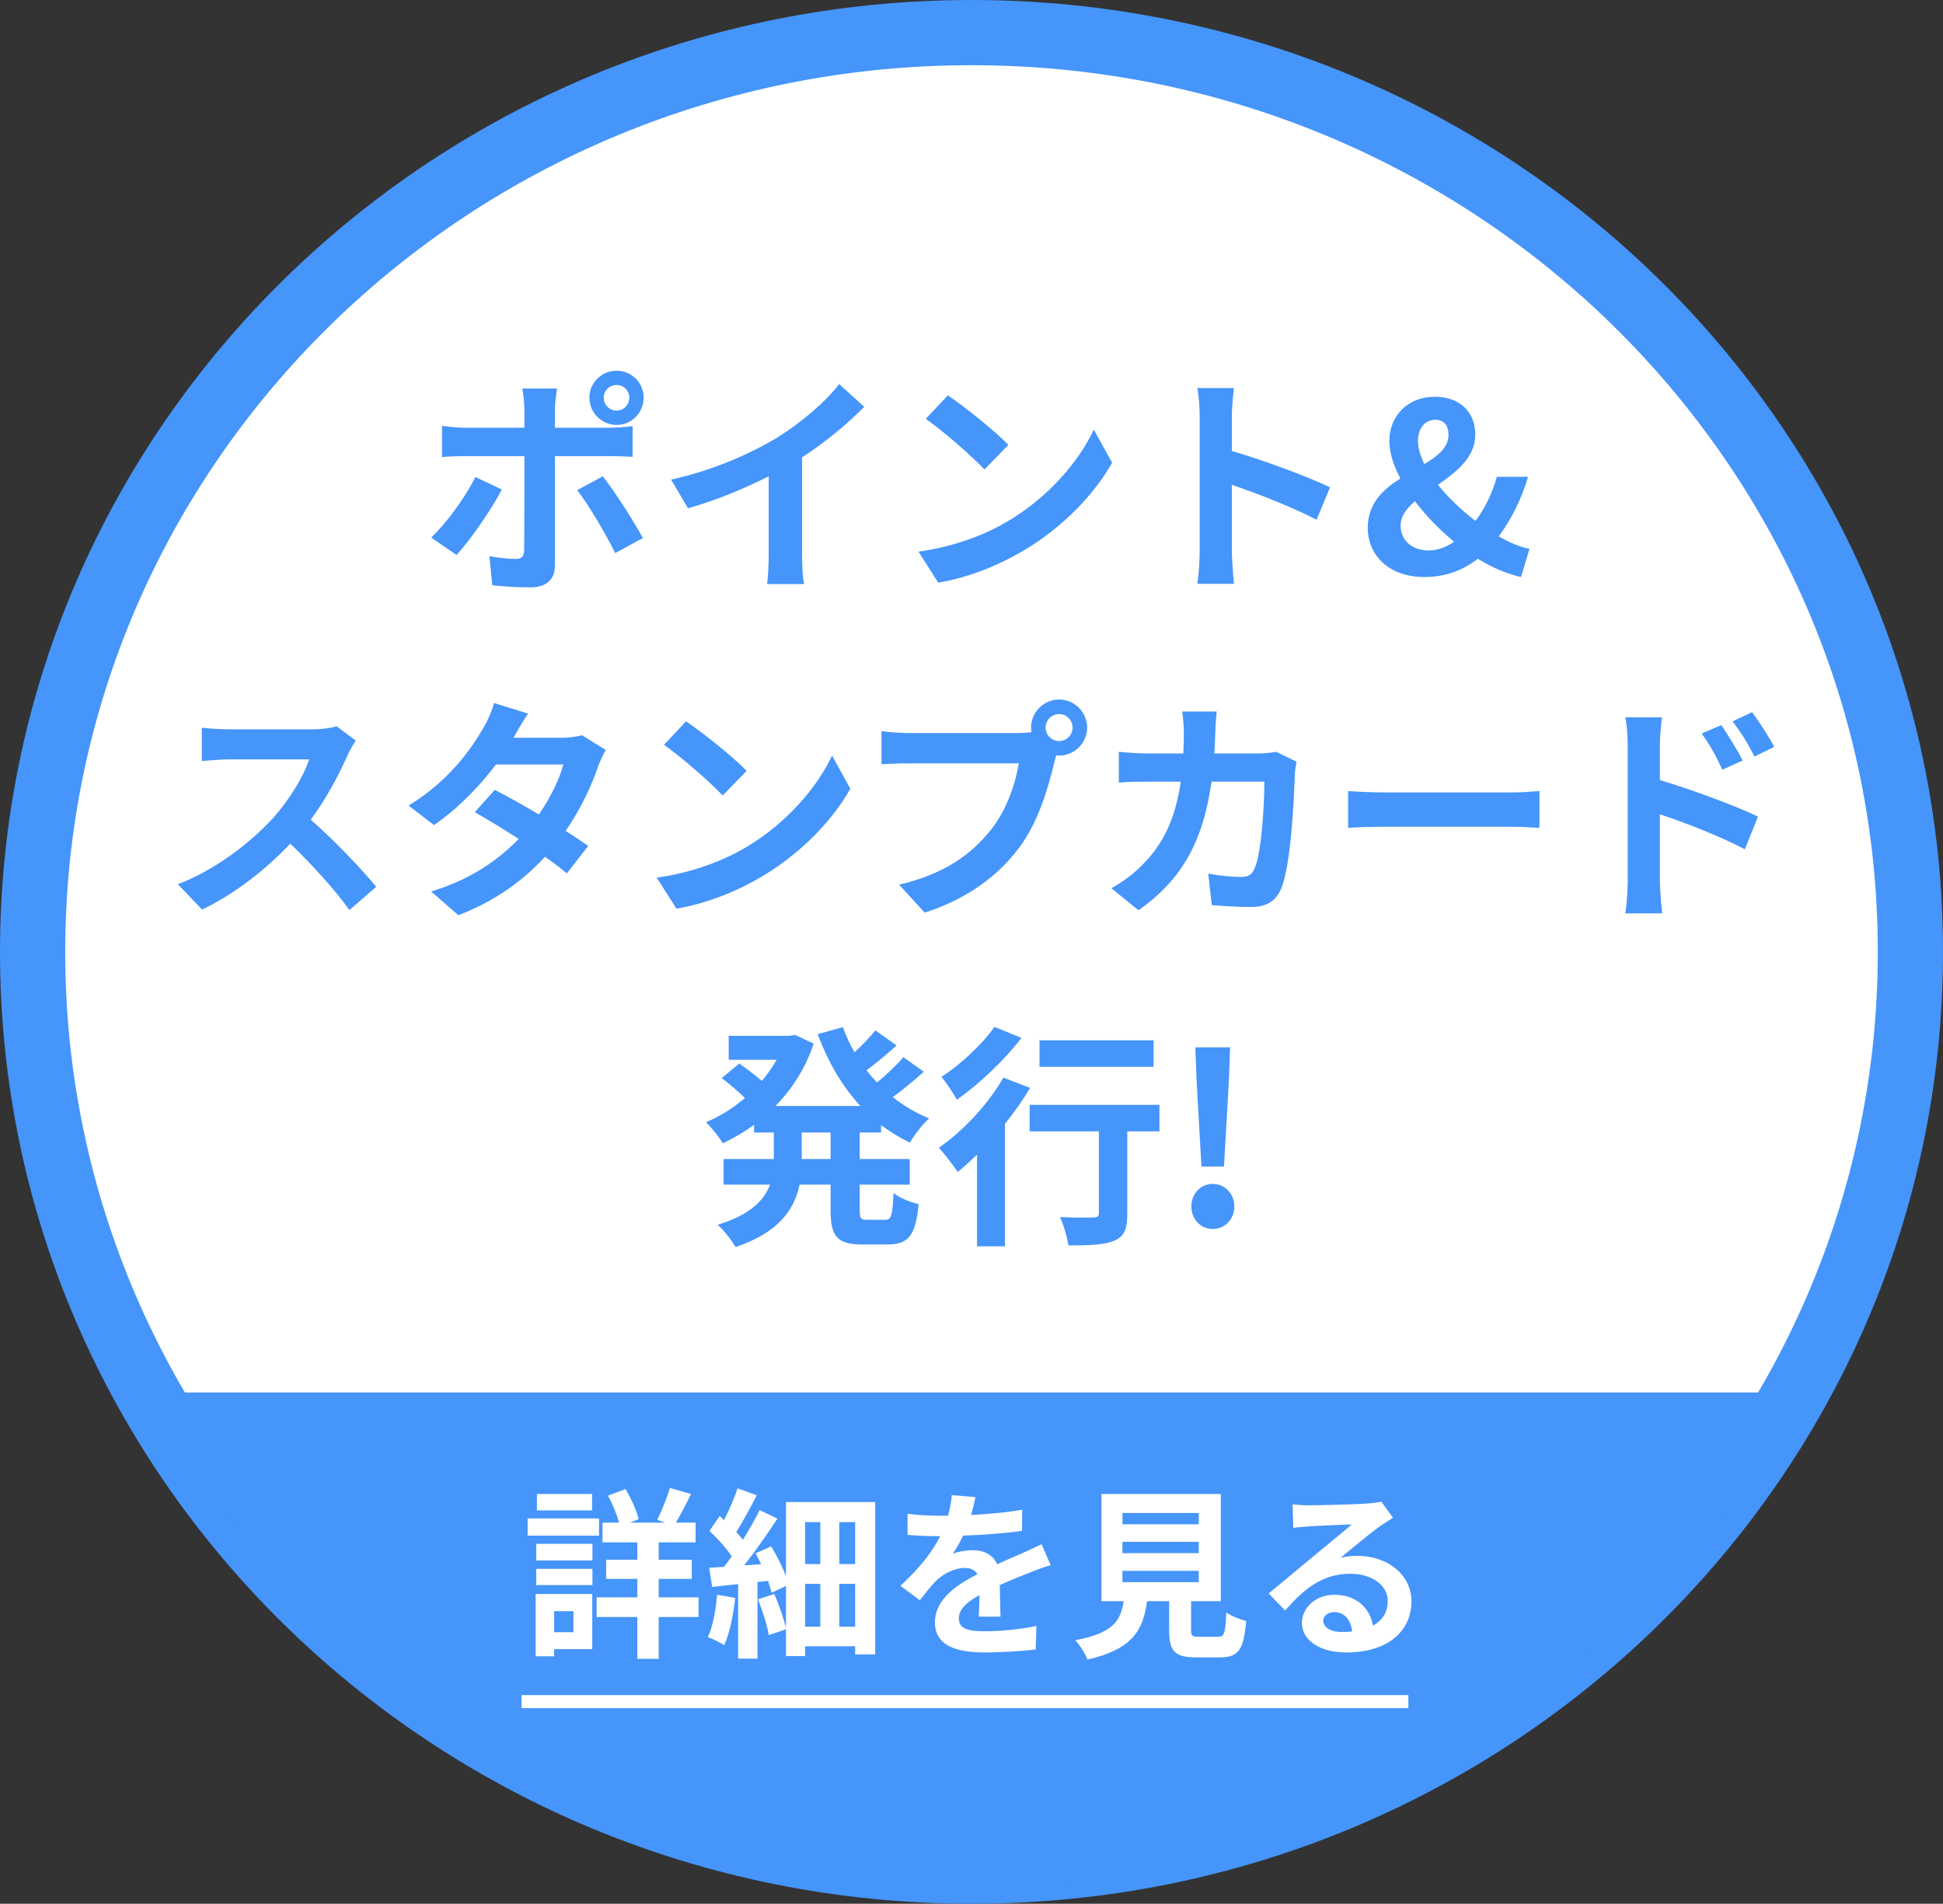
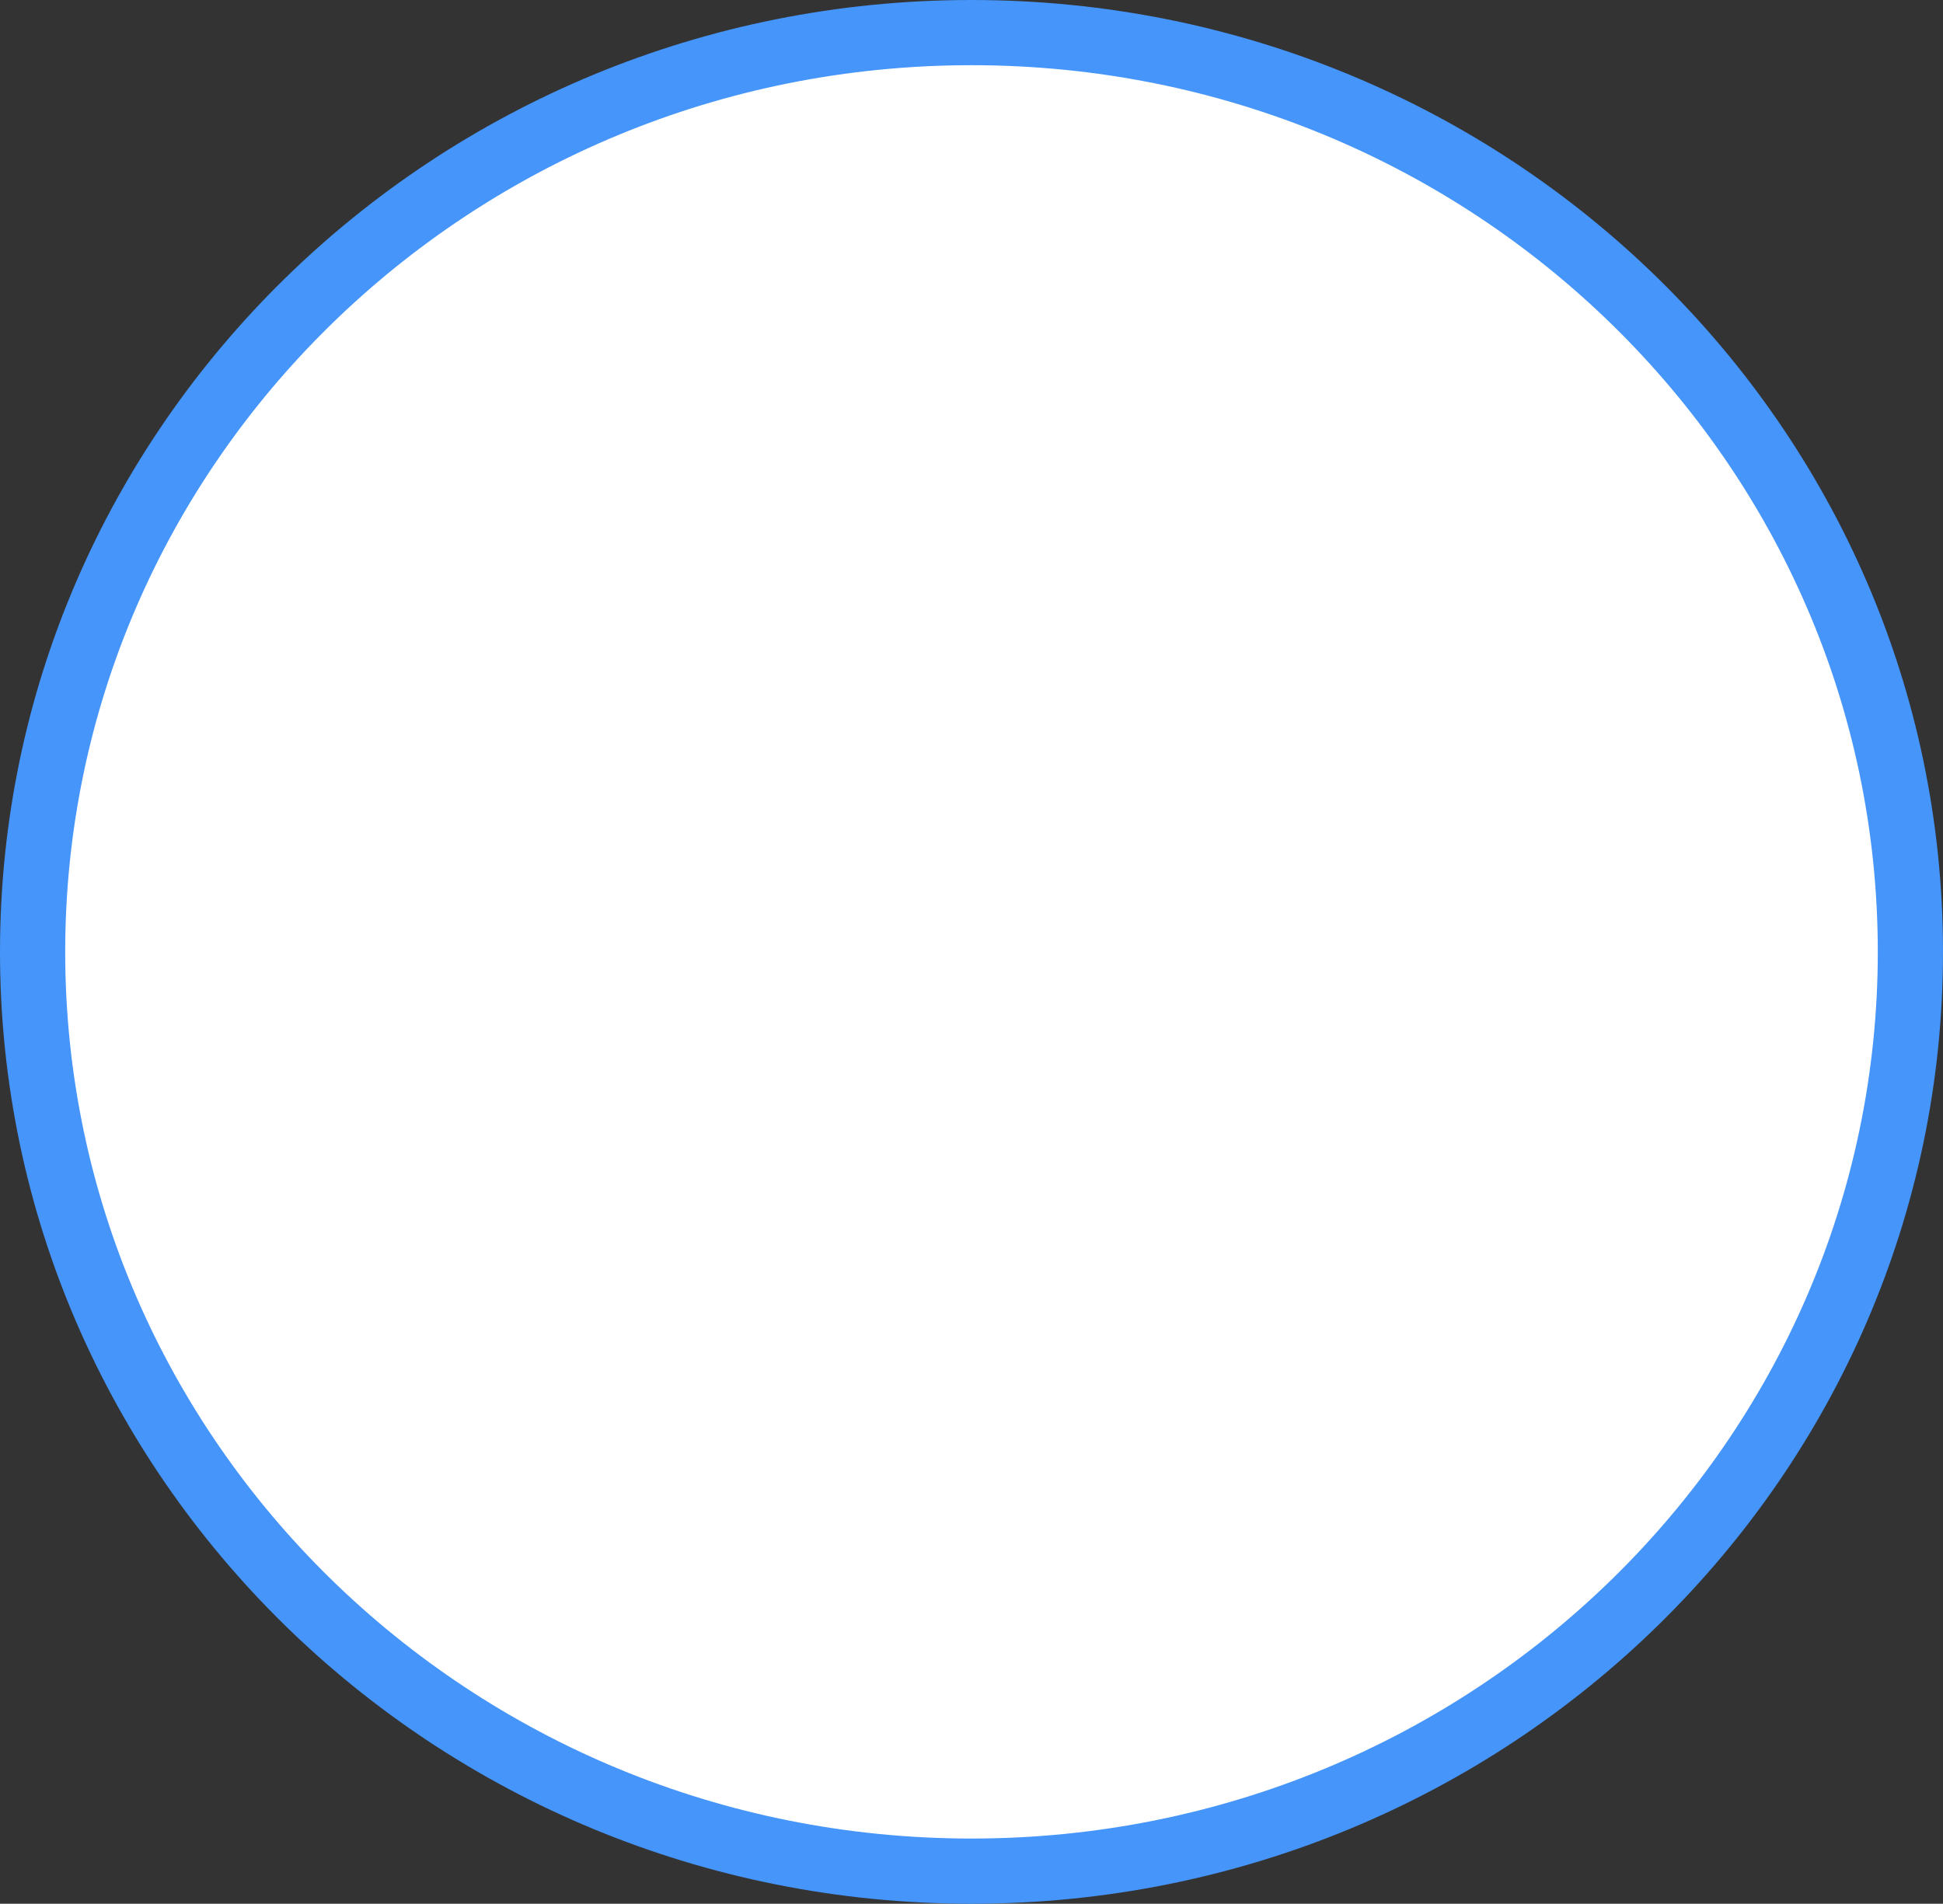
<svg xmlns="http://www.w3.org/2000/svg" width="149" height="146" viewBox="0 0 149 146" fill="none">
  <rect x="0" y="0" width="149" height="146" fill="#333333" stroke="none" />
  <path d="M146.5 73C146.5 111.888 114.313 143.5 74.5 143.5C34.687 143.5 2.5 111.888 2.5 73C2.5 34.112 34.687 2.5 74.5 2.5C114.313 2.5 146.5 34.112 146.5 73Z" fill="white" stroke="#4595FB" stroke-width="5" />
-   <path fill-rule="evenodd" clip-rule="evenodd" d="M10.992 106.793C24.069 129.549 47.734 144.75 74.757 144.75C101.781 144.75 125.446 129.549 138.522 106.793H10.992Z" fill="#4595FB" />
  <line x1="40" y1="130.5" x2="108" y2="130.5" stroke="white" />
-   <path d="M45.404 114.576V115.836H41.176V114.576H45.404ZM45.936 116.452V117.768H40.462V116.452H45.936ZM43.976 123.564H42.492V125.174H43.976V123.564ZM45.418 122.248V126.476H42.492V127.022H41.078V122.248H45.418ZM41.12 121.562V120.316H45.432V121.562H41.12ZM41.12 119.672V118.398H45.432V119.672H41.12ZM53.566 122.5V124.012H50.514V127.218H48.876V124.012H45.754V122.5H48.876V121.086H46.482V119.616H48.876V118.286H46.202V116.774H47.476C47.308 116.144 46.972 115.332 46.622 114.702L47.966 114.198C48.414 114.926 48.82 115.864 48.974 116.508L48.302 116.774H51.032L50.402 116.564C50.738 115.892 51.158 114.856 51.368 114.114L52.992 114.576C52.6 115.374 52.18 116.186 51.83 116.774H53.342V118.286H50.514V119.616H53.048V121.086H50.514V122.5H53.566ZM54.994 122.304L56.38 122.542C56.24 123.872 55.946 125.272 55.54 126.168C55.26 125.972 54.63 125.678 54.28 125.552C54.672 124.74 54.882 123.48 54.994 122.304ZM64.36 124.754H65.578V121.464H64.36V124.754ZM61.742 121.464V124.754H62.904V121.464H61.742ZM62.904 116.732H61.742V119.952H62.904V116.732ZM65.578 119.952V116.732H64.36V119.952H65.578ZM60.272 115.192H67.118V126.882H65.578V126.252H61.742V127.008H60.272V124.95L58.956 125.398C58.844 124.67 58.466 123.522 58.13 122.654L59.376 122.248C59.74 123.06 60.076 124.082 60.272 124.824V121.632L59.166 122.15C59.11 121.884 59.012 121.576 58.9 121.24L58.088 121.324V127.204H56.604V121.492C55.89 121.562 55.218 121.632 54.616 121.702L54.378 120.232C54.714 120.218 55.106 120.19 55.512 120.162C55.708 119.91 55.918 119.644 56.114 119.364C55.708 118.734 55.008 117.978 54.406 117.404L55.19 116.27C55.302 116.368 55.414 116.466 55.526 116.578C55.918 115.794 56.324 114.87 56.562 114.142L58.032 114.674C57.542 115.64 56.954 116.718 56.464 117.488C56.646 117.698 56.828 117.908 56.968 118.09C57.458 117.306 57.92 116.494 58.256 115.808L59.614 116.466C58.872 117.614 57.934 118.944 57.066 120.05L58.368 119.952C58.228 119.672 58.088 119.378 57.934 119.126L59.138 118.594C59.572 119.308 60.006 120.162 60.272 120.89V115.192ZM76.722 123.984H75.056C75.084 123.578 75.098 122.934 75.112 122.332C74.09 122.892 73.53 123.438 73.53 124.124C73.53 124.894 74.188 125.104 75.546 125.104C76.722 125.104 78.262 124.95 79.48 124.698L79.424 126.504C78.5 126.616 76.806 126.728 75.504 126.728C73.334 126.728 71.696 126.21 71.696 124.418C71.696 122.654 73.376 121.534 74.958 120.722C74.734 120.372 74.37 120.246 73.992 120.246C73.208 120.246 72.354 120.694 71.822 121.198C71.402 121.618 71.01 122.122 70.534 122.724L69.05 121.618C70.506 120.274 71.486 119.042 72.102 117.81H71.934C71.374 117.81 70.352 117.782 69.596 117.712V116.088C70.296 116.2 71.332 116.242 72.032 116.242H72.704C72.872 115.612 72.97 115.052 72.984 114.66L74.804 114.814C74.734 115.15 74.636 115.626 74.468 116.186C75.77 116.116 77.17 116.004 78.388 115.78L78.374 117.404C77.044 117.6 75.336 117.712 73.852 117.768C73.628 118.258 73.348 118.762 73.054 119.168C73.418 118.986 74.16 118.888 74.622 118.888C75.462 118.888 76.162 119.252 76.47 119.966C77.184 119.63 77.772 119.392 78.346 119.14C78.878 118.902 79.368 118.664 79.872 118.426L80.572 120.036C80.124 120.148 79.396 120.428 78.92 120.624C78.304 120.862 77.52 121.17 76.666 121.562C76.68 122.332 76.708 123.354 76.722 123.984ZM86.074 120.47V121.338H91.926V120.47H86.074ZM86.074 118.244V119.112H91.926V118.244H86.074ZM86.074 116.032V116.9H91.926V116.032H86.074ZM91.954 125.524H93.41C93.886 125.524 93.97 125.286 94.04 123.662C94.39 123.928 95.132 124.208 95.566 124.32C95.384 126.532 94.95 127.106 93.564 127.106H91.716C90.05 127.106 89.658 126.602 89.658 125.034V122.794H87.964C87.67 125.02 86.844 126.49 83.386 127.274C83.232 126.826 82.784 126.14 82.462 125.79C85.332 125.258 85.934 124.32 86.172 122.794H84.464V114.576H93.62V122.794H91.338V125.02C91.338 125.468 91.422 125.524 91.954 125.524ZM102.874 125.16C103.168 125.16 103.434 125.146 103.686 125.118C103.602 124.222 103.084 123.634 102.328 123.634C101.81 123.634 101.474 123.942 101.474 124.292C101.474 124.81 102.062 125.16 102.874 125.16ZM105.926 115.164L106.822 116.396C106.486 116.606 106.164 116.816 105.856 117.026C105.114 117.544 103.658 118.776 102.79 119.476C103.252 119.35 103.644 119.322 104.092 119.322C106.444 119.322 108.236 120.792 108.236 122.808C108.236 124.992 106.57 126.728 103.224 126.728C101.292 126.728 99.836 125.846 99.836 124.46C99.836 123.34 100.858 122.304 102.328 122.304C104.036 122.304 105.072 123.354 105.282 124.67C106.038 124.264 106.416 123.62 106.416 122.78C106.416 121.534 105.156 120.694 103.546 120.694C101.418 120.694 100.032 121.828 98.548 123.508L97.288 122.206C98.268 121.408 99.934 119.994 100.76 119.322C101.53 118.678 102.972 117.516 103.658 116.914C102.944 116.928 101.04 117.012 100.312 117.068C99.934 117.082 99.5 117.124 99.178 117.18L99.122 115.374C99.514 115.416 99.99 115.444 100.382 115.444C101.11 115.444 104.078 115.374 104.862 115.304C105.436 115.262 105.758 115.206 105.926 115.164Z" fill="white" />
-   <path d="M47.287 29.528C46.729 29.528 46.297 29.96 46.297 30.5C46.297 31.04 46.729 31.49 47.287 31.49C47.827 31.49 48.259 31.04 48.259 30.5C48.259 29.96 47.827 29.528 47.287 29.528ZM47.287 32.588C46.135 32.588 45.199 31.652 45.199 30.5C45.199 29.348 46.135 28.43 47.287 28.43C48.439 28.43 49.357 29.348 49.357 30.5C49.357 31.652 48.439 32.588 47.287 32.588ZM36.451 36.584L38.485 37.538C37.657 39.14 36.001 41.498 35.011 42.56L33.067 41.228C34.273 40.076 35.713 38.096 36.451 36.584ZM46.765 34.982H42.553V43.352C42.553 44.396 41.959 45.044 40.681 45.044C39.709 45.044 38.665 44.99 37.747 44.882L37.531 42.65C38.305 42.794 39.097 42.866 39.529 42.866C39.997 42.866 40.177 42.686 40.195 42.218C40.213 41.552 40.213 35.846 40.213 35V34.982H35.641C35.101 34.982 34.399 35 33.895 35.054V32.66C34.435 32.732 35.083 32.804 35.641 32.804H40.213V31.364C40.213 30.896 40.123 30.104 40.051 29.798H42.715C42.679 30.05 42.553 30.914 42.553 31.364V32.804H46.747C47.251 32.804 48.043 32.75 48.511 32.678V35.036C47.953 35 47.251 34.982 46.765 34.982ZM44.263 37.592L46.225 36.53C47.143 37.682 48.583 39.95 49.303 41.264L47.179 42.416C46.405 40.868 45.127 38.69 44.263 37.592ZM61.507 35.072V42.434C61.507 43.226 61.543 44.342 61.669 44.792H58.825C58.897 44.36 58.951 43.226 58.951 42.434V36.53C57.097 37.466 54.847 38.402 52.759 38.978L51.463 36.782C54.613 36.098 57.637 34.766 59.653 33.524C61.471 32.39 63.343 30.788 64.351 29.456L66.277 31.202C64.909 32.57 63.289 33.92 61.507 35.072ZM72.685 30.32C73.945 31.166 76.285 33.038 77.329 34.118L75.493 36.008C74.557 35 72.307 33.038 70.993 32.12L72.685 30.32ZM70.435 42.308C73.243 41.912 75.583 40.994 77.329 39.95C80.389 38.132 82.747 35.378 83.881 32.948L85.285 35.486C83.917 37.916 81.523 40.4 78.625 42.146C76.807 43.244 74.485 44.252 71.947 44.684L70.435 42.308ZM101.989 37.376L100.963 39.86C99.109 38.888 96.409 37.844 94.465 37.178V42.272C94.465 42.794 94.555 44.054 94.627 44.774H91.819C91.927 44.072 91.999 42.992 91.999 42.272V31.94C91.999 31.292 91.945 30.392 91.819 29.762H94.627C94.555 30.392 94.465 31.184 94.465 31.94V34.586C96.877 35.288 100.333 36.566 101.989 37.376ZM107.407 40.31C107.407 41.444 108.289 42.218 109.567 42.218C110.215 42.218 110.881 41.966 111.511 41.552C110.377 40.616 109.351 39.554 108.505 38.438C107.857 38.996 107.407 39.59 107.407 40.31ZM108.739 33.812C108.739 34.37 108.919 34.964 109.225 35.594C110.269 34.964 111.079 34.316 111.079 33.344C111.079 32.678 110.773 32.192 110.071 32.192C109.297 32.192 108.739 32.822 108.739 33.812ZM117.289 42.092L116.641 44.252C115.597 44.018 114.445 43.55 113.329 42.848C112.231 43.712 110.881 44.252 109.243 44.252C106.453 44.252 104.887 42.542 104.887 40.472C104.887 38.618 106.057 37.538 107.389 36.692C106.849 35.684 106.543 34.694 106.543 33.812C106.543 31.958 107.893 30.428 110.035 30.428C111.925 30.428 113.131 31.58 113.131 33.326C113.131 35.09 111.691 36.188 110.269 37.178C111.061 38.168 112.087 39.14 113.149 39.95C113.851 39.014 114.427 37.88 114.787 36.566H117.181C116.695 38.204 115.957 39.752 114.931 41.138C115.795 41.624 116.605 41.966 117.289 42.092ZM25.808 55.698L27.285 56.796C27.14 56.994 26.817 57.552 26.654 57.912C26.043 59.316 25.035 61.242 23.828 62.862C25.61 64.41 27.788 66.714 28.851 68.01L26.799 69.792C25.628 68.172 23.954 66.336 22.262 64.698C20.355 66.714 17.96 68.586 15.495 69.756L13.64 67.812C16.538 66.714 19.328 64.536 21.02 62.646C22.209 61.296 23.306 59.514 23.703 58.236H17.601C16.845 58.236 15.854 58.344 15.476 58.362V55.806C15.963 55.878 17.061 55.932 17.601 55.932H23.936C24.729 55.932 25.448 55.824 25.808 55.698ZM44.618 56.382L46.455 57.516C46.257 57.858 46.023 58.344 45.861 58.794C45.392 60.18 44.565 61.998 43.377 63.726C44.042 64.14 44.654 64.554 45.105 64.878L43.467 66.984C43.035 66.606 42.459 66.174 41.792 65.706C40.191 67.452 38.066 69.072 35.151 70.188L33.062 68.37C36.248 67.398 38.282 65.868 39.776 64.338C38.553 63.546 37.328 62.808 36.41 62.286L37.941 60.576C38.895 61.062 40.118 61.746 41.325 62.466C42.206 61.188 42.926 59.712 43.197 58.632H38.031C36.77 60.306 35.096 62.034 33.279 63.276L31.334 61.782C34.502 59.838 36.176 57.372 37.077 55.806C37.346 55.374 37.724 54.546 37.886 53.916L40.496 54.726C40.065 55.356 39.596 56.184 39.38 56.562L39.362 56.58H43.053C43.611 56.58 44.222 56.508 44.618 56.382ZM52.611 55.32C53.87 56.166 56.211 58.038 57.255 59.118L55.419 61.008C54.483 60 52.233 58.038 50.919 57.12L52.611 55.32ZM50.361 67.308C53.169 66.912 55.508 65.994 57.255 64.95C60.315 63.132 62.672 60.378 63.806 57.948L65.21 60.486C63.843 62.916 61.449 65.4 58.55 67.146C56.733 68.244 54.41 69.252 51.873 69.684L50.361 67.308ZM81.225 56.832C81.784 56.832 82.251 56.364 82.251 55.806C82.251 55.23 81.784 54.762 81.225 54.762C80.65 54.762 80.181 55.23 80.181 55.806C80.181 56.364 80.65 56.832 81.225 56.832ZM69.742 56.22H78.076C78.328 56.22 78.706 56.202 79.102 56.148C79.084 56.04 79.066 55.932 79.066 55.806C79.066 54.618 80.037 53.646 81.225 53.646C82.395 53.646 83.368 54.618 83.368 55.806C83.368 56.976 82.395 57.948 81.225 57.948C81.153 57.948 81.064 57.948 80.992 57.93L80.847 58.47C80.433 60.234 79.659 63.024 78.147 65.022C76.528 67.182 74.133 68.964 70.912 69.99L68.95 67.848C72.531 67.002 74.547 65.454 76.005 63.618C77.194 62.124 77.877 60.09 78.129 58.542H69.742C68.913 58.542 68.067 58.578 67.6 58.614V56.076C68.121 56.148 69.147 56.22 69.742 56.22ZM97.876 57.66L99.424 58.416C99.37 58.722 99.297 59.172 99.297 59.37C99.225 61.314 99.01 66.336 98.236 68.172C97.84 69.09 97.156 69.558 95.913 69.558C94.888 69.558 93.808 69.486 92.925 69.414L92.656 67.002C93.537 67.164 94.474 67.254 95.175 67.254C95.751 67.254 96.004 67.056 96.201 66.624C96.724 65.49 96.957 61.89 96.957 59.946H92.907C92.242 64.698 90.531 67.524 87.309 69.81L85.222 68.118C85.978 67.704 86.859 67.092 87.579 66.354C89.254 64.698 90.153 62.682 90.549 59.946H88.174C87.561 59.946 86.572 59.946 85.797 60.018V57.66C86.553 57.732 87.49 57.786 88.174 57.786H90.748C90.766 57.282 90.784 56.76 90.784 56.22C90.784 55.824 90.73 54.996 90.657 54.564H93.303C93.249 54.978 93.213 55.734 93.195 56.166C93.177 56.724 93.159 57.264 93.124 57.786H96.507C96.957 57.786 97.425 57.732 97.876 57.66ZM103.384 63.492V60.666C104.032 60.72 105.346 60.774 106.282 60.774H115.948C116.776 60.774 117.586 60.702 118.054 60.666V63.492C117.622 63.474 116.704 63.402 115.948 63.402H106.282C105.256 63.402 104.05 63.438 103.384 63.492ZM136.054 57.282L134.542 58.02C133.966 56.886 133.534 56.22 132.868 55.32L134.362 54.618C134.884 55.338 135.64 56.472 136.054 57.282ZM133.642 58.326L132.076 59.028C131.554 57.894 131.158 57.174 130.492 56.256L132.004 55.608C132.508 56.364 133.228 57.516 133.642 58.326ZM127.288 57.192V59.82C129.682 60.54 133.156 61.818 134.812 62.628L133.804 65.13C131.932 64.14 129.232 63.096 127.288 62.448V67.542C127.288 68.046 127.378 69.306 127.468 70.044H124.642C124.75 69.342 124.822 68.244 124.822 67.542V57.192C124.822 56.544 124.768 55.662 124.642 55.014H127.45C127.378 55.644 127.288 56.436 127.288 57.192ZM63.695 88.888V86.854H61.481V88.888H63.695ZM67.565 86.854H65.927V88.888H69.761V90.85H65.927V92.794C65.927 93.442 65.999 93.55 66.503 93.55H67.889C68.357 93.55 68.447 93.19 68.519 91.498C68.969 91.858 69.833 92.218 70.445 92.344C70.229 94.72 69.671 95.44 68.087 95.44H66.125C64.181 95.44 63.695 94.81 63.695 92.812V90.85H61.319C60.923 92.74 59.735 94.522 56.405 95.638C56.135 95.152 55.487 94.324 55.037 93.928C57.521 93.172 58.601 92.056 59.051 90.85H55.487V88.888H59.339V86.854H57.827V86.26C57.071 86.818 56.261 87.286 55.433 87.682C55.145 87.196 54.551 86.458 54.137 86.062C55.181 85.63 56.207 85 57.125 84.208C56.657 83.74 55.937 83.128 55.343 82.678L56.693 81.562C57.233 81.94 57.917 82.462 58.421 82.894C58.853 82.39 59.231 81.85 59.555 81.274H55.883V79.438H60.581L60.959 79.366L62.399 80.032C61.769 81.922 60.743 83.524 59.465 84.82H65.981C64.577 83.308 63.497 81.436 62.705 79.312L64.631 78.772C64.883 79.438 65.171 80.086 65.531 80.698C66.125 80.158 66.719 79.528 67.133 79.024L68.753 80.176C68.015 80.842 67.187 81.544 66.449 82.084C66.701 82.408 66.971 82.714 67.259 83.02C67.979 82.408 68.771 81.688 69.275 81.076L70.841 82.192C70.103 82.858 69.239 83.578 68.465 84.136C69.293 84.802 70.229 85.36 71.255 85.774C70.751 86.206 70.103 87.052 69.779 87.628C68.987 87.25 68.249 86.8 67.565 86.278V86.854ZM88.463 79.78V81.814H79.715V79.78H88.463ZM76.259 78.754L78.329 79.6C77.033 81.292 75.089 83.146 73.379 84.334C73.109 83.866 72.569 83.002 72.191 82.588C73.685 81.634 75.395 80.014 76.259 78.754ZM76.943 82.642L78.995 83.434C78.455 84.352 77.789 85.288 77.069 86.188V95.584H74.927V88.546C74.423 89.032 73.937 89.482 73.451 89.878C73.145 89.446 72.425 88.474 71.993 88.024C73.829 86.764 75.791 84.676 76.943 82.642ZM88.913 84.73V86.764H86.447V93.082C86.447 94.234 86.231 94.828 85.439 95.152C84.683 95.476 83.531 95.512 81.929 95.512C81.839 94.882 81.569 93.946 81.281 93.334C82.307 93.388 83.495 93.388 83.819 93.37C84.143 93.37 84.269 93.298 84.269 93.028V86.764H78.959V84.73H88.913ZM92.135 89.464L91.757 82.822L91.667 80.32H94.331L94.241 82.822L93.863 89.464H92.135ZM92.999 94.252C92.063 94.252 91.361 93.496 91.361 92.524C91.361 91.552 92.063 90.796 92.999 90.796C93.935 90.796 94.655 91.552 94.655 92.524C94.655 93.496 93.935 94.252 92.999 94.252Z" fill="#4595FB" />
</svg>